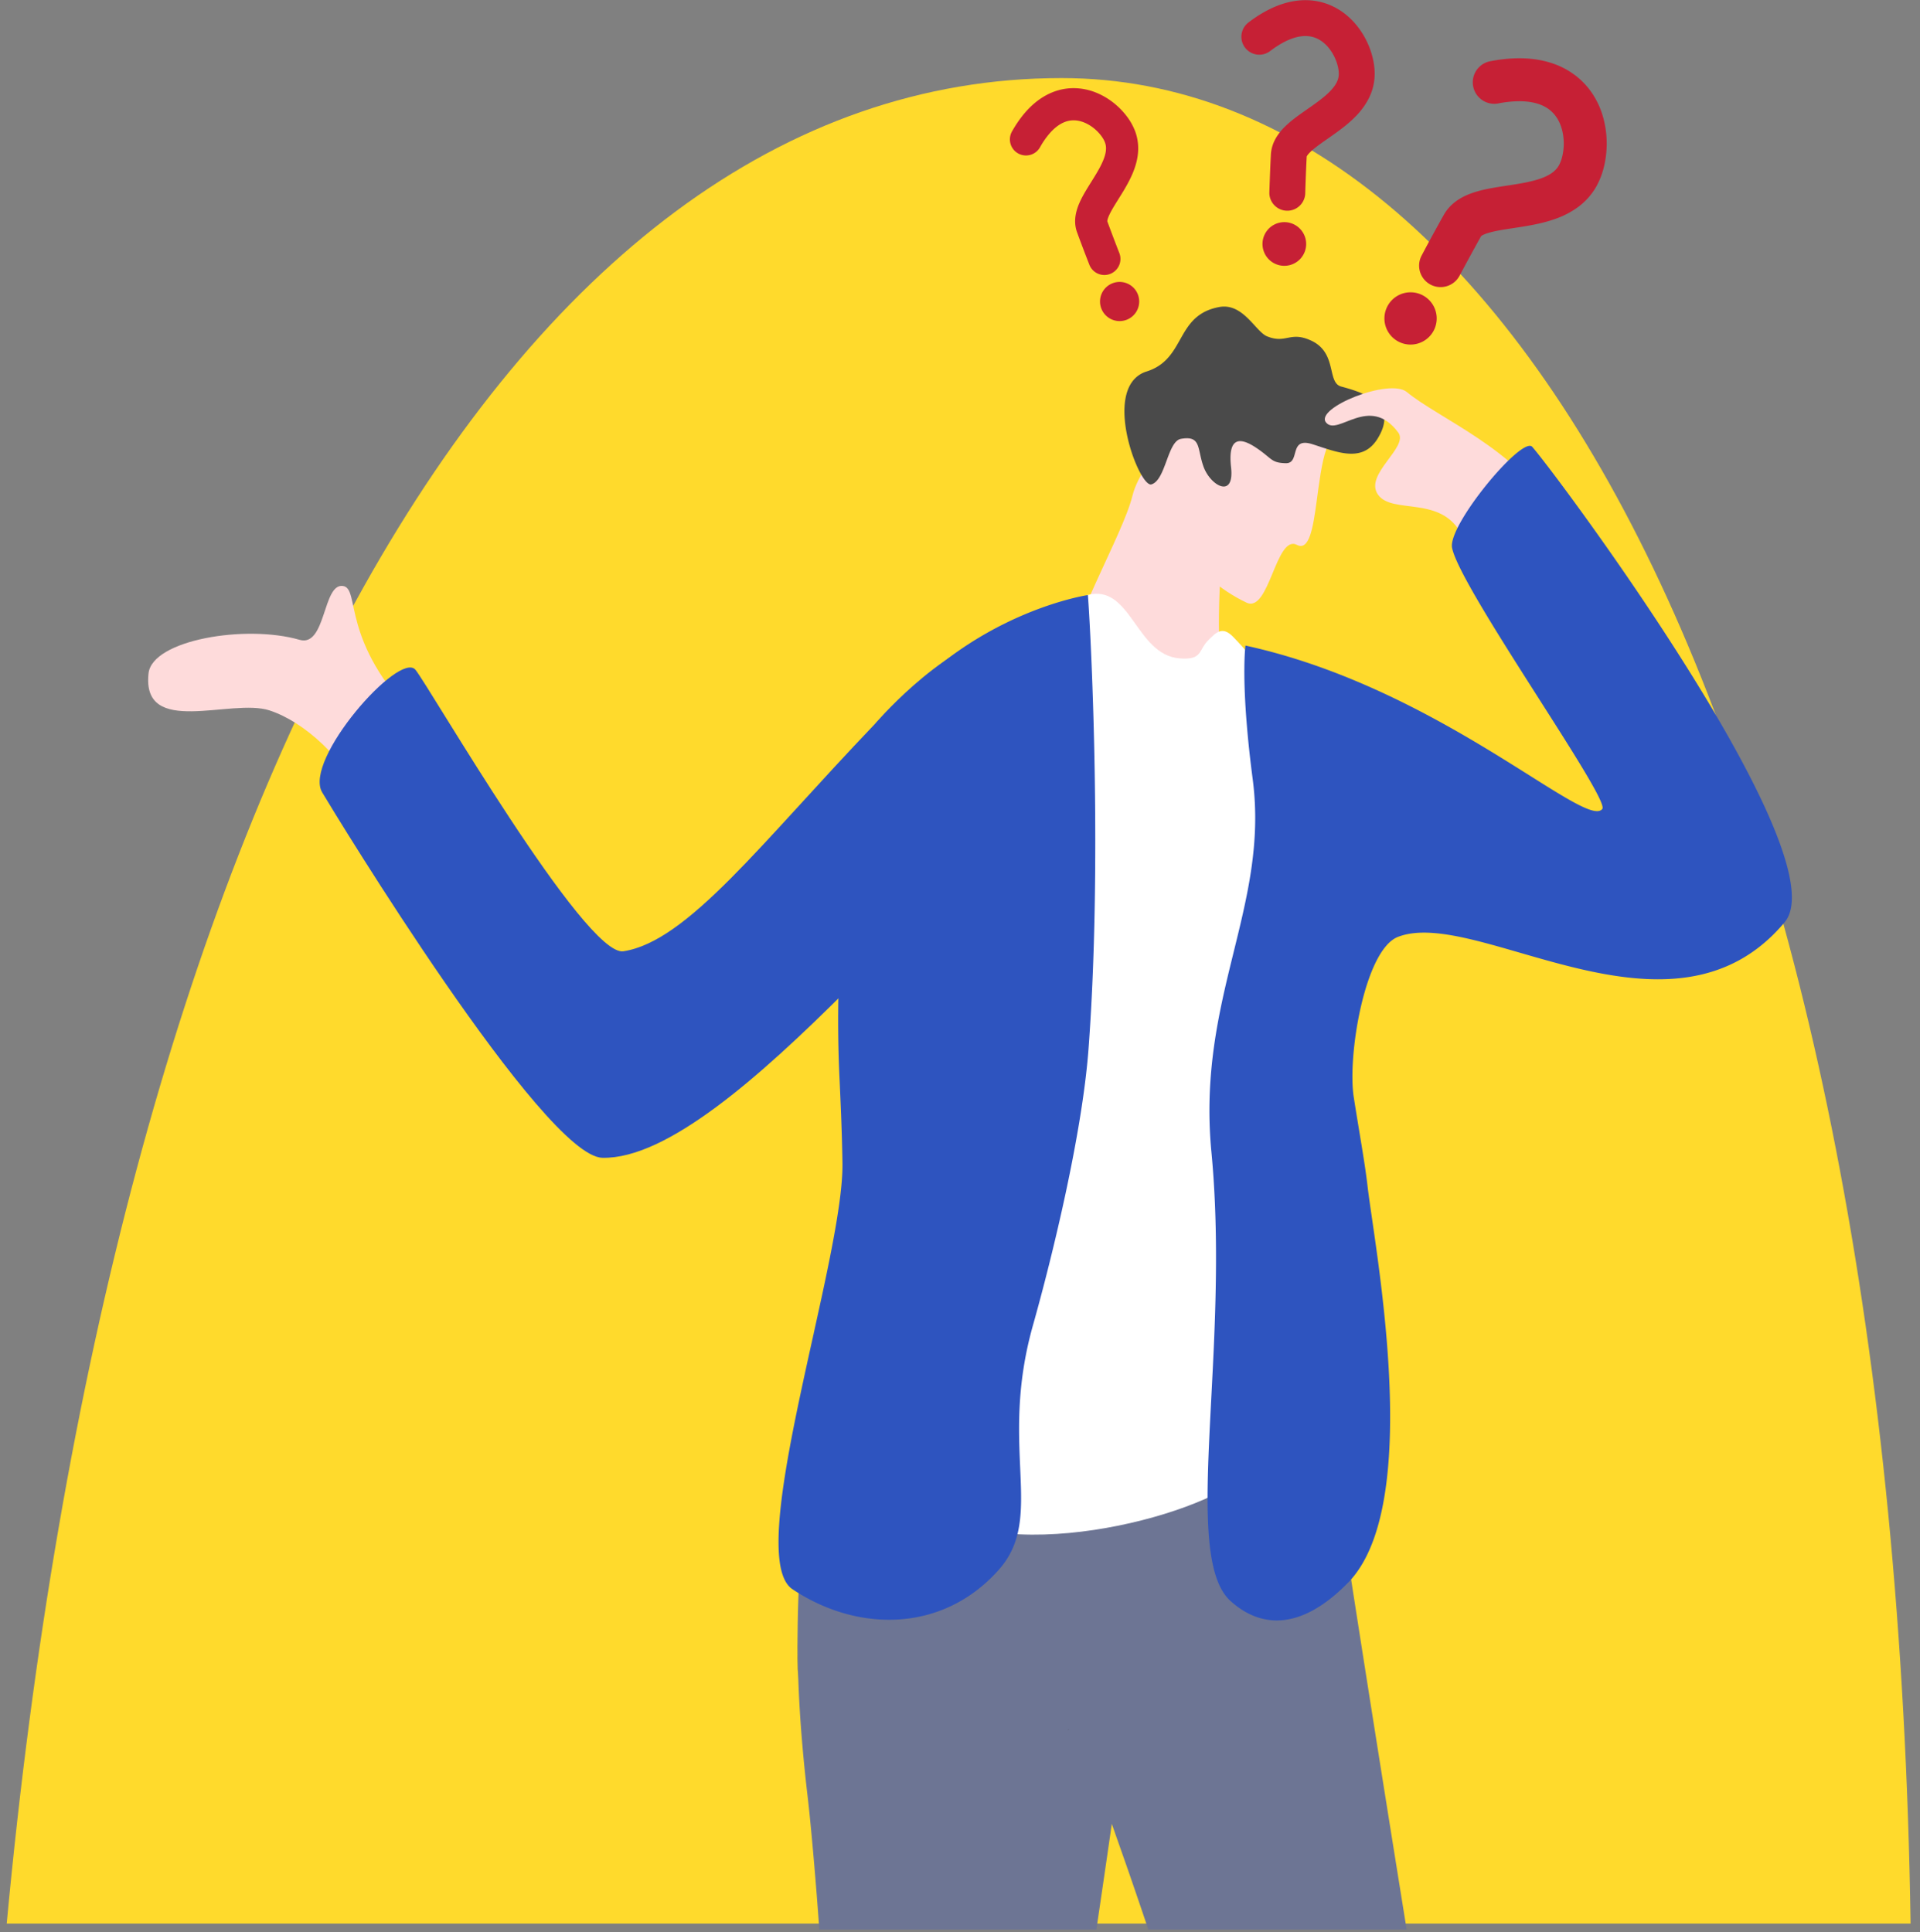
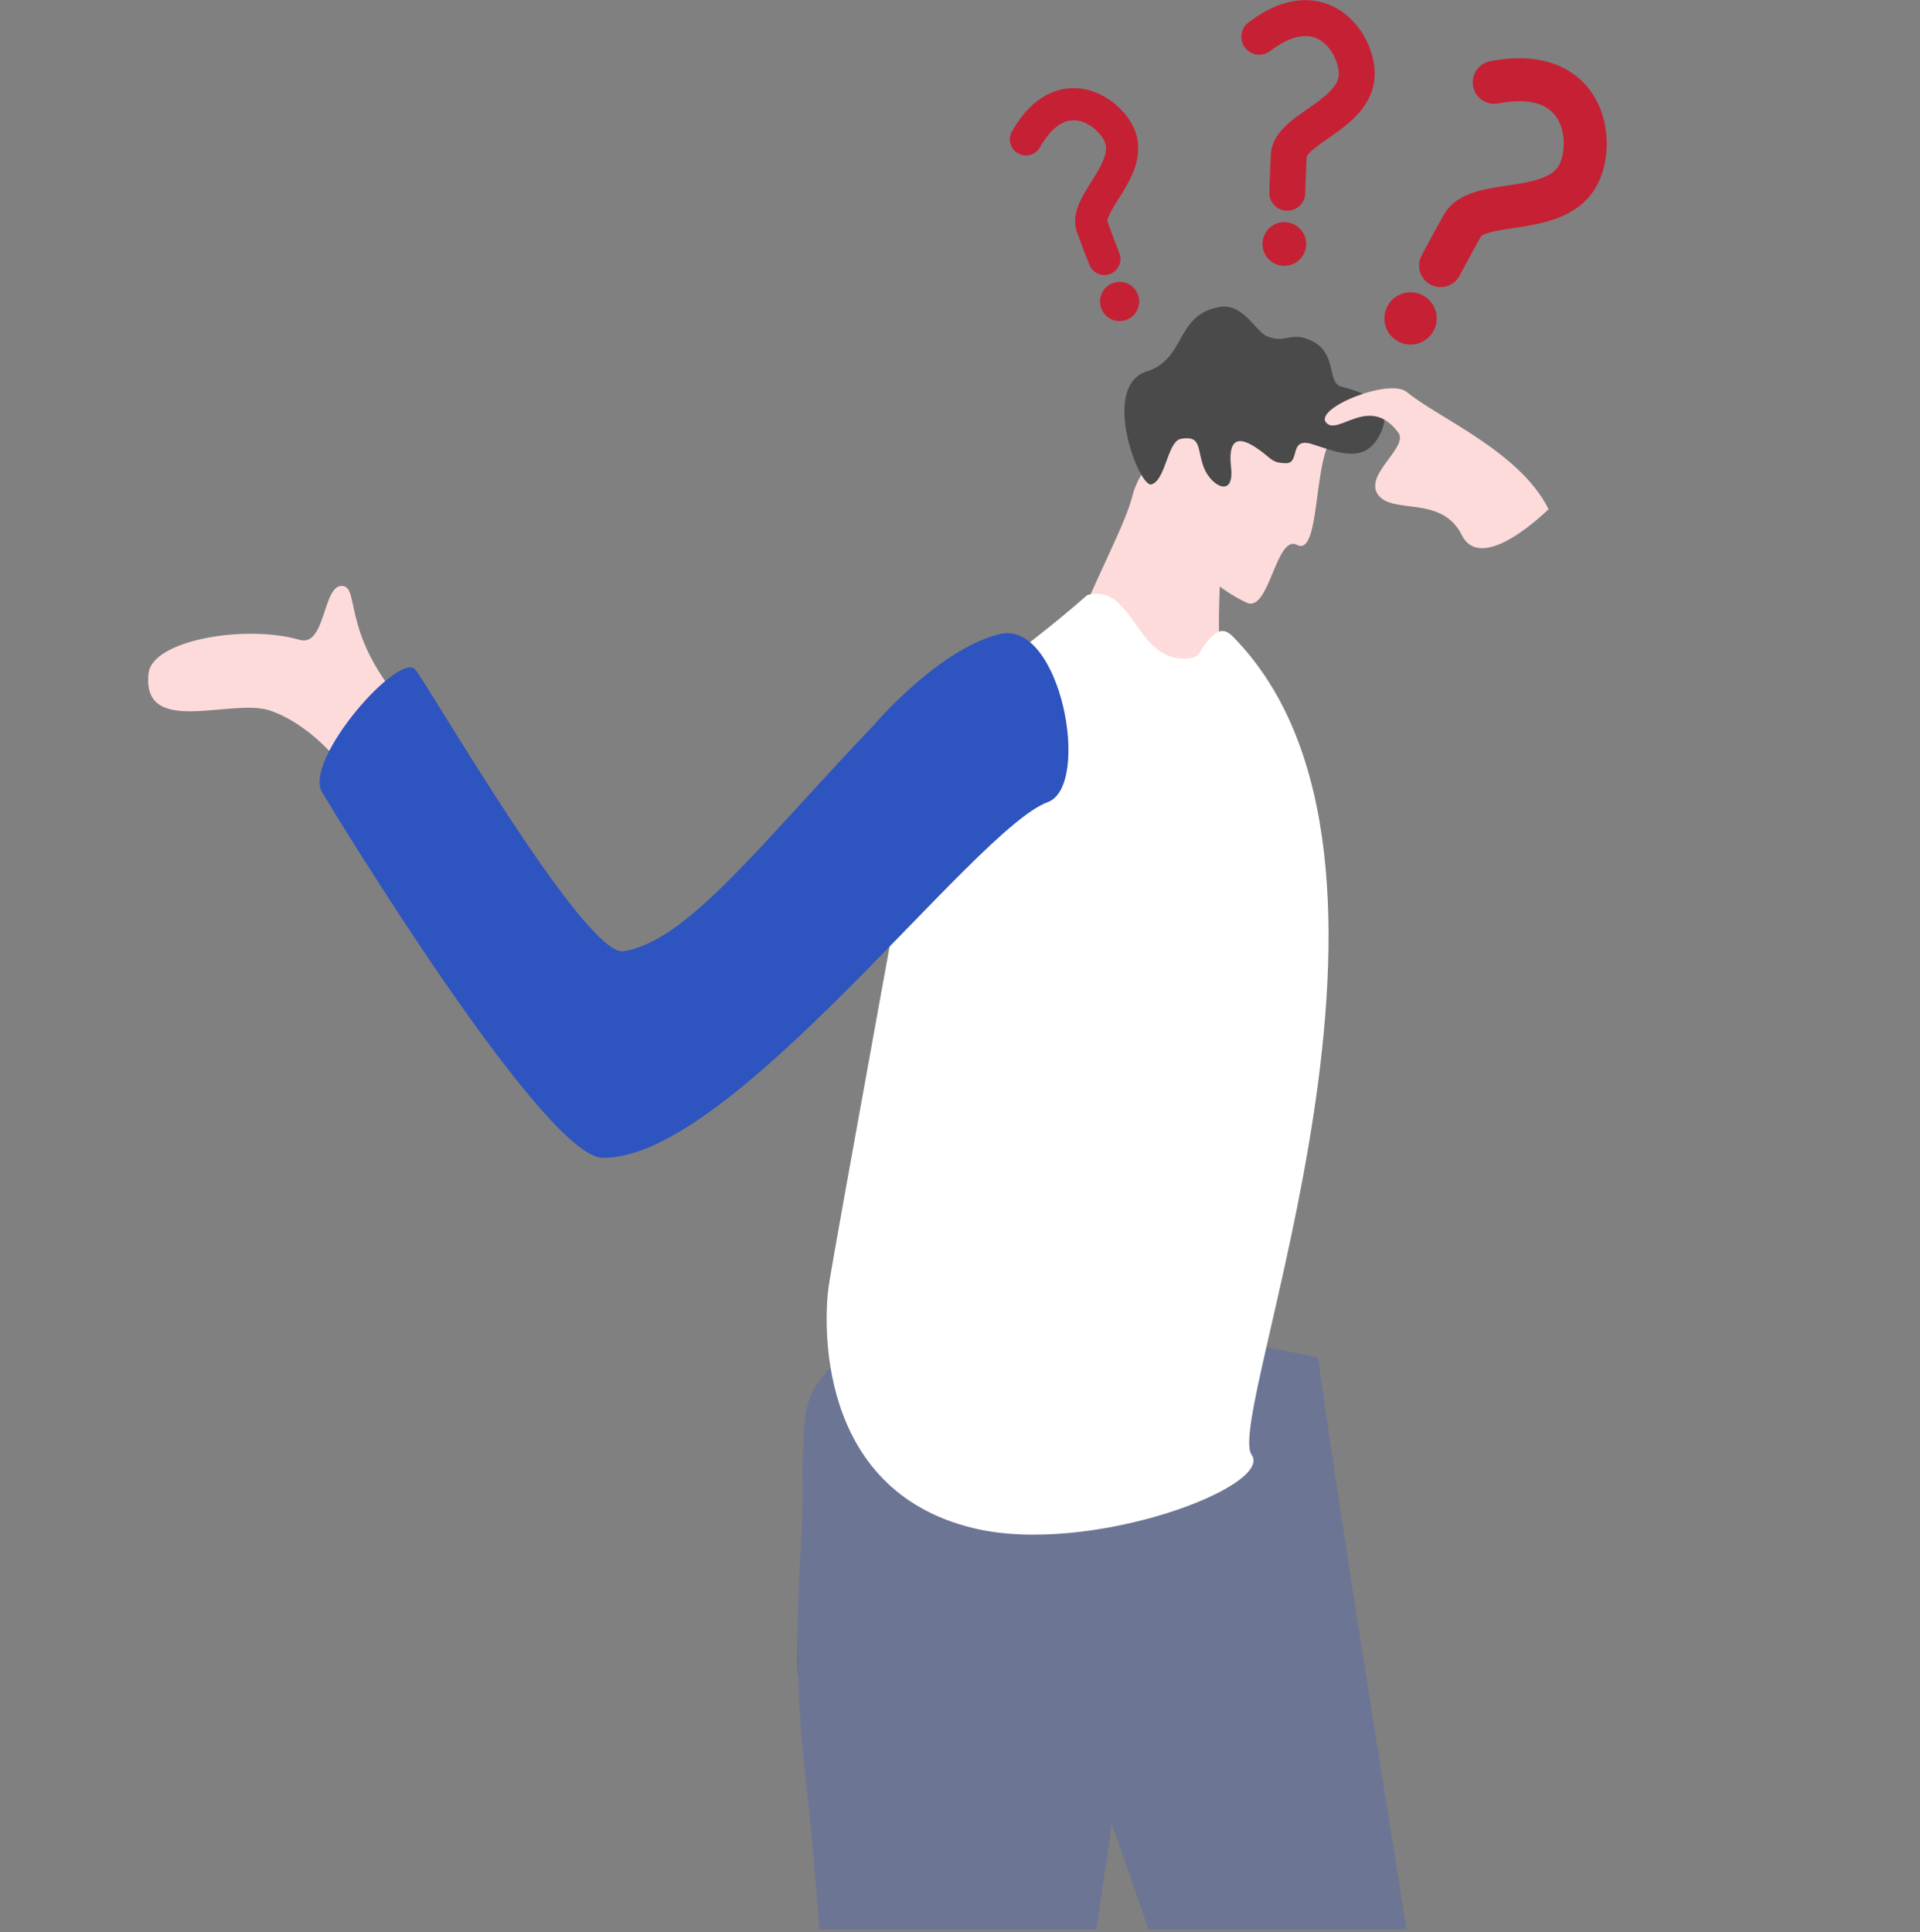
<svg xmlns="http://www.w3.org/2000/svg" width="156" height="157" fill="none">
  <rect width="100%" height="100%" fill="#808080" stroke="none" />
-   <path fill-rule="evenodd" clip-rule="evenodd" d="M.546 156.318C8.907 66.601 40.96 6.344 86.252 6.344c37.627 0 67.59 56.24 68.983 149.974H.545z" fill="#FFDA2C" />
  <g clip-path="url(#clip0_2842_100042)" fill-rule="evenodd" clip-rule="evenodd">
    <path d="M92.004 40.313c-.793 3.206-5.205 10.56-5.369 14.186l7.868 2.747s7.672 2.56 6.483.609c-1.588-2.609-1.03-1.357-1.559-3.028-.321-1.014-.408-2.856-.387-4.833.03-2.68.26-5.605.388-7.035.05-.559.084-.891.084-.891l.211-.615-2.2-7.645s-4.648 2.987-5.519 6.505z" fill="#FEDBDB" />
    <path d="M97.397 30.861s-.666 1.165-1.444 2.668c-.956 1.841-2.082 4.192-2.358 5.522-.02.1-.033.203-.039.31-.159 2.542 3.408 7.58 7.724 9.61 1.855.874 2.384-5.576 4.099-4.692.987.507 1.303-1.34 1.594-3.502.207-1.516.401-3.186.803-4.308.023-.062.047-.122.07-.179l-10.449-5.429z" fill="#FEDBDB" />
    <path d="M93.158 30.189a2.24 2.24 0 00-.944.57c-2.202 2.22.443 8.869 1.34 8.604l.002-.002c1.165-.345 1.298-3.506 2.4-3.7 1.663-.293 1.3.805 1.833 2.268.569 1.56 2.529 2.641 2.234.035-.077-.696-.053-1.187.047-1.52.273-.92 1.122-.64 1.992-.059 1.314.876 1.192 1.225 2.406 1.256 1.218.03.201-2.175 2.177-1.54.376.119.753.25 1.131.368 1.496.473 2.937.76 3.937-.514a3.56 3.56 0 00.202-.288c.403-.646.568-1.19.56-1.655a1.692 1.692 0 00-.083-.504l-.002-.002c-.374-1.137-1.925-1.677-3.148-2.021a22.058 22.058 0 00-.278-.076c-.236-.066-.389-.216-.499-.422-.442-.818-.218-2.531-1.957-3.32-1.706-.776-2.002.292-3.555-.334-.937-.377-1.948-2.742-3.89-2.383-.643.119-1.14.328-1.54.599-1.863 1.249-1.706 3.802-4.365 4.64z" fill="#4A4A4A" />
    <path d="M125.822 41.374c-2.349-4.697-8.995-7.418-11.509-9.512-1.409-1.174-7.516 1.292-6.576 2.466.94 1.174 3.523-2.349 5.871.822.885 1.194-2.817 3.406-1.643 5.05 1.174 1.644 5.167 0 6.811 3.288 1.643 3.288 7.046-2.114 7.046-2.114z" fill="#FEDBDB" />
    <path d="M65.098 140.657c.124 1.598.287 3.337.511 5.241.837 7.139 2.601 31.221 2.17 46.518-.431 15.222.91 50.831.91 56.285 4.597 2.027 7.444 1.396 14.013 0 0 0 1.168-29.381 2.462-55.103 1.051-20.886 1.355-18.792 5.17-45.386l.002.004c.044.123.974 2.714 2.328 6.699 2.897 8.51 7.737 23.377 10.057 34.14 3.618 16.793 1.729 60.565 3.243 62.075 4.511 2.672 12.146 2.931 14.184-.781 0 0 .864-54.13-.741-62.608-1.088-5.764-10.269-62.257-12.319-77.433 0 0-40.442-8.866-41.682 5.025a49.46 49.46 0 00-.196 5.176c.032 2.158-.086 4.156-.203 6.348-.19 3.581-.376 7.67.091 13.8z" fill="#6D7594" />
    <path d="M86.78 140.597l-.007-.022s.099-.051.119-.054c-.009.008-.04.03-.113.076z" fill="#4A4A4A" />
    <path d="M91.722 152.164c-.763-2.185-1.361-3.878-1.386-3.949.033.092.558 1.557 1.386 3.949zM64.862 136.479c-.063-.95-.077-2.337-.054-3.91-.01 1.202.005 2.495.054 3.91z" fill="#273157" />
    <path d="M88.343 48.356c3.565-.956 3.913 4.864 7.508 5.146 1.897.148 1.478-.67 2.375-1.533.55-.532 1.069-1.129 1.94-.244 17.74 17.984-.732 63.329 1.526 66.493 1.847 2.588-13.166 8.236-22.595 5.964-12.93-3.115-12.144-16.99-11.77-19.641.376-2.649 8.423-46.657 8.423-46.657s6.831-4.456 12.593-9.528z" fill="#fff" />
-     <path d="M98.126 122.889c.077 3.463.536 6.021 1.85 7.209 2.358 2.132 5.626 2.541 9.572-1.506.223-.227.429-.471.624-.734 5.298-7.104 1.485-26.711.938-31.498-.222-1.932-.704-4.535-1.122-7.234-.513-3.355.899-11.95 3.599-12.993 6.465-2.498 22.231 9.782 31.416-1.189 4.505-5.38-18.335-36.147-20.507-38.632-.815-.932-6.884 6.365-6.515 8.21.661 3.306 12.844 20.365 12.208 21.212-1.323 1.764-13.236-9.845-28.994-13.273 0 0-.082.564-.09 1.839-.011 1.055.03 2.595.208 4.708.102 1.234.253 2.666.469 4.31 1.357 10.375-4.553 17.755-3.354 30.304.516 5.414.412 10.869.193 15.868-.228 5.118-.572 9.761-.495 13.399zM88.44 85.267c-.519 6.916-2.946 16.876-4.513 22.433-2.82 10.013 1.037 15.57-2.774 19.862-4.597 5.176-11.545 5.072-16.767 1.579-2.8-1.871.227-13.796 2.353-23.642l.002-.001c.97-4.495 1.753-8.557 1.709-11.03-.024-1.365-.06-2.516-.097-3.539l-.012-.325v-.002c-.04-.978-.079-1.844-.116-2.68a100.515 100.515 0 01-.093-7.56c.03-1.402.087-3.04.174-5.026.305-6.745 1.825-14.942 4.69-18.133 6.816-7.595 15.396-8.848 15.396-8.848.308 4.157 1.152 22.197.048 36.912z" fill="#2E54BF" />
    <path d="M65.936 109.155l.162-.791s.01-.019.025-.054c-.061.281-.124.563-.187.845z" fill="#CCAE23" />
    <path d="M121.702 8.411a9.129 9.129 0 011.745-.185c.396 0 .742.035 1.043.092.528.102.918.27 1.229.473.232.153.424.327.587.526.124.149.231.312.324.489.14.265.247.563.318.879a4.499 4.499 0 01-.009 1.998 2.925 2.925 0 01-.271.742 1.8 1.8 0 01-.2.29 2.18 2.18 0 01-.547.45 4.062 4.062 0 01-.727.336c-.494.177-1.102.313-1.757.425-.491.085-1.009.159-1.534.241-.393.062-.79.13-1.187.215a9.732 9.732 0 00-.895.234 6.438 6.438 0 00-.673.253c-.336.15-.675.34-.996.601a3.46 3.46 0 00-.846.995 145.915 145.915 0 00-1.8 3.304 1.745 1.745 0 103.084 1.634l.01-.019c.052-.097.294-.553.622-1.158.327-.605.739-1.36 1.126-2.049l-.106-.06.096.075.01-.015-.106-.06.096.075-.037-.029.035.032.002-.003-.037-.029.035.032.009-.009a.633.633 0 01.098-.065c.099-.058.283-.136.533-.208a8.38 8.38 0 01.787-.181c.528-.1 1.156-.186 1.828-.293.505-.08 1.037-.173 1.579-.301a11.29 11.29 0 001.232-.362 7.035 7.035 0 001.823-.956c.29-.216.567-.465.822-.75.254-.286.484-.606.677-.957a6.385 6.385 0 00.614-1.633 8.017 8.017 0 00-.152-4.185 6.773 6.773 0 00-.835-1.731 6.157 6.157 0 00-1.011-1.152 6.367 6.367 0 00-2.138-1.241c-.826-.288-1.748-.436-2.755-.436-.754 0-1.557.082-2.415.25a1.746 1.746 0 00.67 3.426zM116.494 26.854a2.124 2.124 0 11-3.73-2.031 2.124 2.124 0 013.73 2.031zM84.51 11.952a6.69 6.69 0 01.773-1.113c.38-.434.735-.693 1.053-.848.32-.154.607-.212.896-.213.267 0 .537.054.808.157.202.077.402.182.592.308.284.19.543.427.743.67.1.12.186.242.254.356.069.114.118.22.15.308.06.16.085.308.085.477 0 .149-.02.313-.068.498-.08.322-.243.702-.461 1.105-.164.303-.356.62-.558.944-.151.243-.307.49-.46.742-.23.38-.452.768-.633 1.192a4.49 4.49 0 00-.23.674c-.06.239-.1.495-.1.769 0 .286.045.592.153.888.225.617.473 1.273.666 1.777.194.504.332.854.333.857a1.307 1.307 0 102.433-.955l-.006-.015a143.229 143.229 0 01-.969-2.557l-.079.028.083-.014-.004-.014-.079.028.083-.014-.017.003.017-.002-.017.002.017-.002v-.01c0-.024.006-.1.045-.22.033-.105.09-.242.168-.4.136-.275.337-.61.567-.979.172-.277.36-.573.55-.888.281-.473.565-.986.79-1.553.112-.284.208-.582.278-.896.07-.314.112-.644.112-.988 0-.452-.076-.927-.248-1.39a4.902 4.902 0 00-.723-1.27 5.997 5.997 0 00-.791-.839 5.844 5.844 0 00-1.547-.982 4.918 4.918 0 00-1.937-.409c-.446 0-.906.065-1.362.207-.685.213-1.353.597-1.963 1.145-.61.55-1.167 1.26-1.67 2.145a1.307 1.307 0 102.273 1.29zM92.444 23.907a1.591 1.591 0 11-2.975 1.127 1.591 1.591 0 012.975-1.127zM103.204 4.146c.622-.475 1.176-.781 1.651-.966.477-.185.873-.251 1.209-.252.212 0 .403.027.581.073.309.082.588.226.848.43.194.154.376.34.537.552a3.839 3.839 0 01.704 1.569 2.463 2.463 0 01.041.512c-.005.103-.02.198-.043.291-.043.175-.12.349-.241.539-.107.165-.248.34-.422.52-.304.315-.708.641-1.158.968-.336.245-.696.492-1.058.747-.272.192-.544.39-.81.6a8.116 8.116 0 00-.583.506 4.54 4.54 0 00-.778.958c-.111.19-.21.399-.284.627a2.843 2.843 0 00-.138.73c-.039.73-.07 1.513-.091 2.114-.023.602-.035 1.022-.035 1.024a1.459 1.459 0 002.914.083l.001-.018c.005-.182.051-1.727.122-3.047l-.101-.005.099.02.002-.015-.101-.005.099.02-.039-.008.039.01v-.002l-.039-.008.039.01.003-.009a.57.57 0 01.049-.085c.054-.08.162-.206.323-.353.139-.128.317-.273.522-.426.358-.27.796-.567 1.26-.896.348-.247.711-.513 1.07-.809.268-.222.534-.461.789-.726a5.892 5.892 0 001.01-1.39 4.362 4.362 0 00.491-1.833c.004-.07.006-.14.006-.209 0-.325-.034-.65-.095-.977a6.582 6.582 0 00-.571-1.7 6.742 6.742 0 00-.766-1.208 6.108 6.108 0 00-.779-.809A5.35 5.35 0 00107.96.37a5.146 5.146 0 00-1.896-.356c-.729 0-1.493.148-2.266.45-.774.301-1.56.753-2.363 1.365a1.457 1.457 0 001.769 2.317zM106.125 19.878a1.774 1.774 0 11-3.545-.141 1.774 1.774 0 013.545.141z" fill="#C62035" />
    <path d="M33.936 58.468c-6.361-6.362-4.614-10.648-6.077-10.85-1.648-.227-1.364 4.999-3.522 4.374-4.383-1.268-11.974.014-12.269 2.727-.568 5.225 6.706 1.991 9.827 3.01 2.783.909 6.134 3.863 7.952 7.839 1.817 3.976 4.09-7.1 4.09-7.1z" fill="#FEDBDB" />
    <path d="M71.047 58.871c-9.215 9.642-15.178 17.63-20.394 18.432-3.102.477-15.854-21.641-16.902-22.88-1.313-1.551-9.127 7.337-7.576 9.962 1.074 1.817 18 29.596 22.771 29.7 10.468.227 30.201-26.724 36.181-28.9 3.586-1.304 1.064-14.904-3.925-13.653-4.99 1.252-10.154 7.339-10.154 7.339z" fill="#2E54BF" />
  </g>
  <defs>
    <clipPath id="clip0_2842_100042">
      <path fill="#fff" transform="translate(12.033)" d="M0 0h133.563v156.795H0z" />
    </clipPath>
  </defs>
</svg>